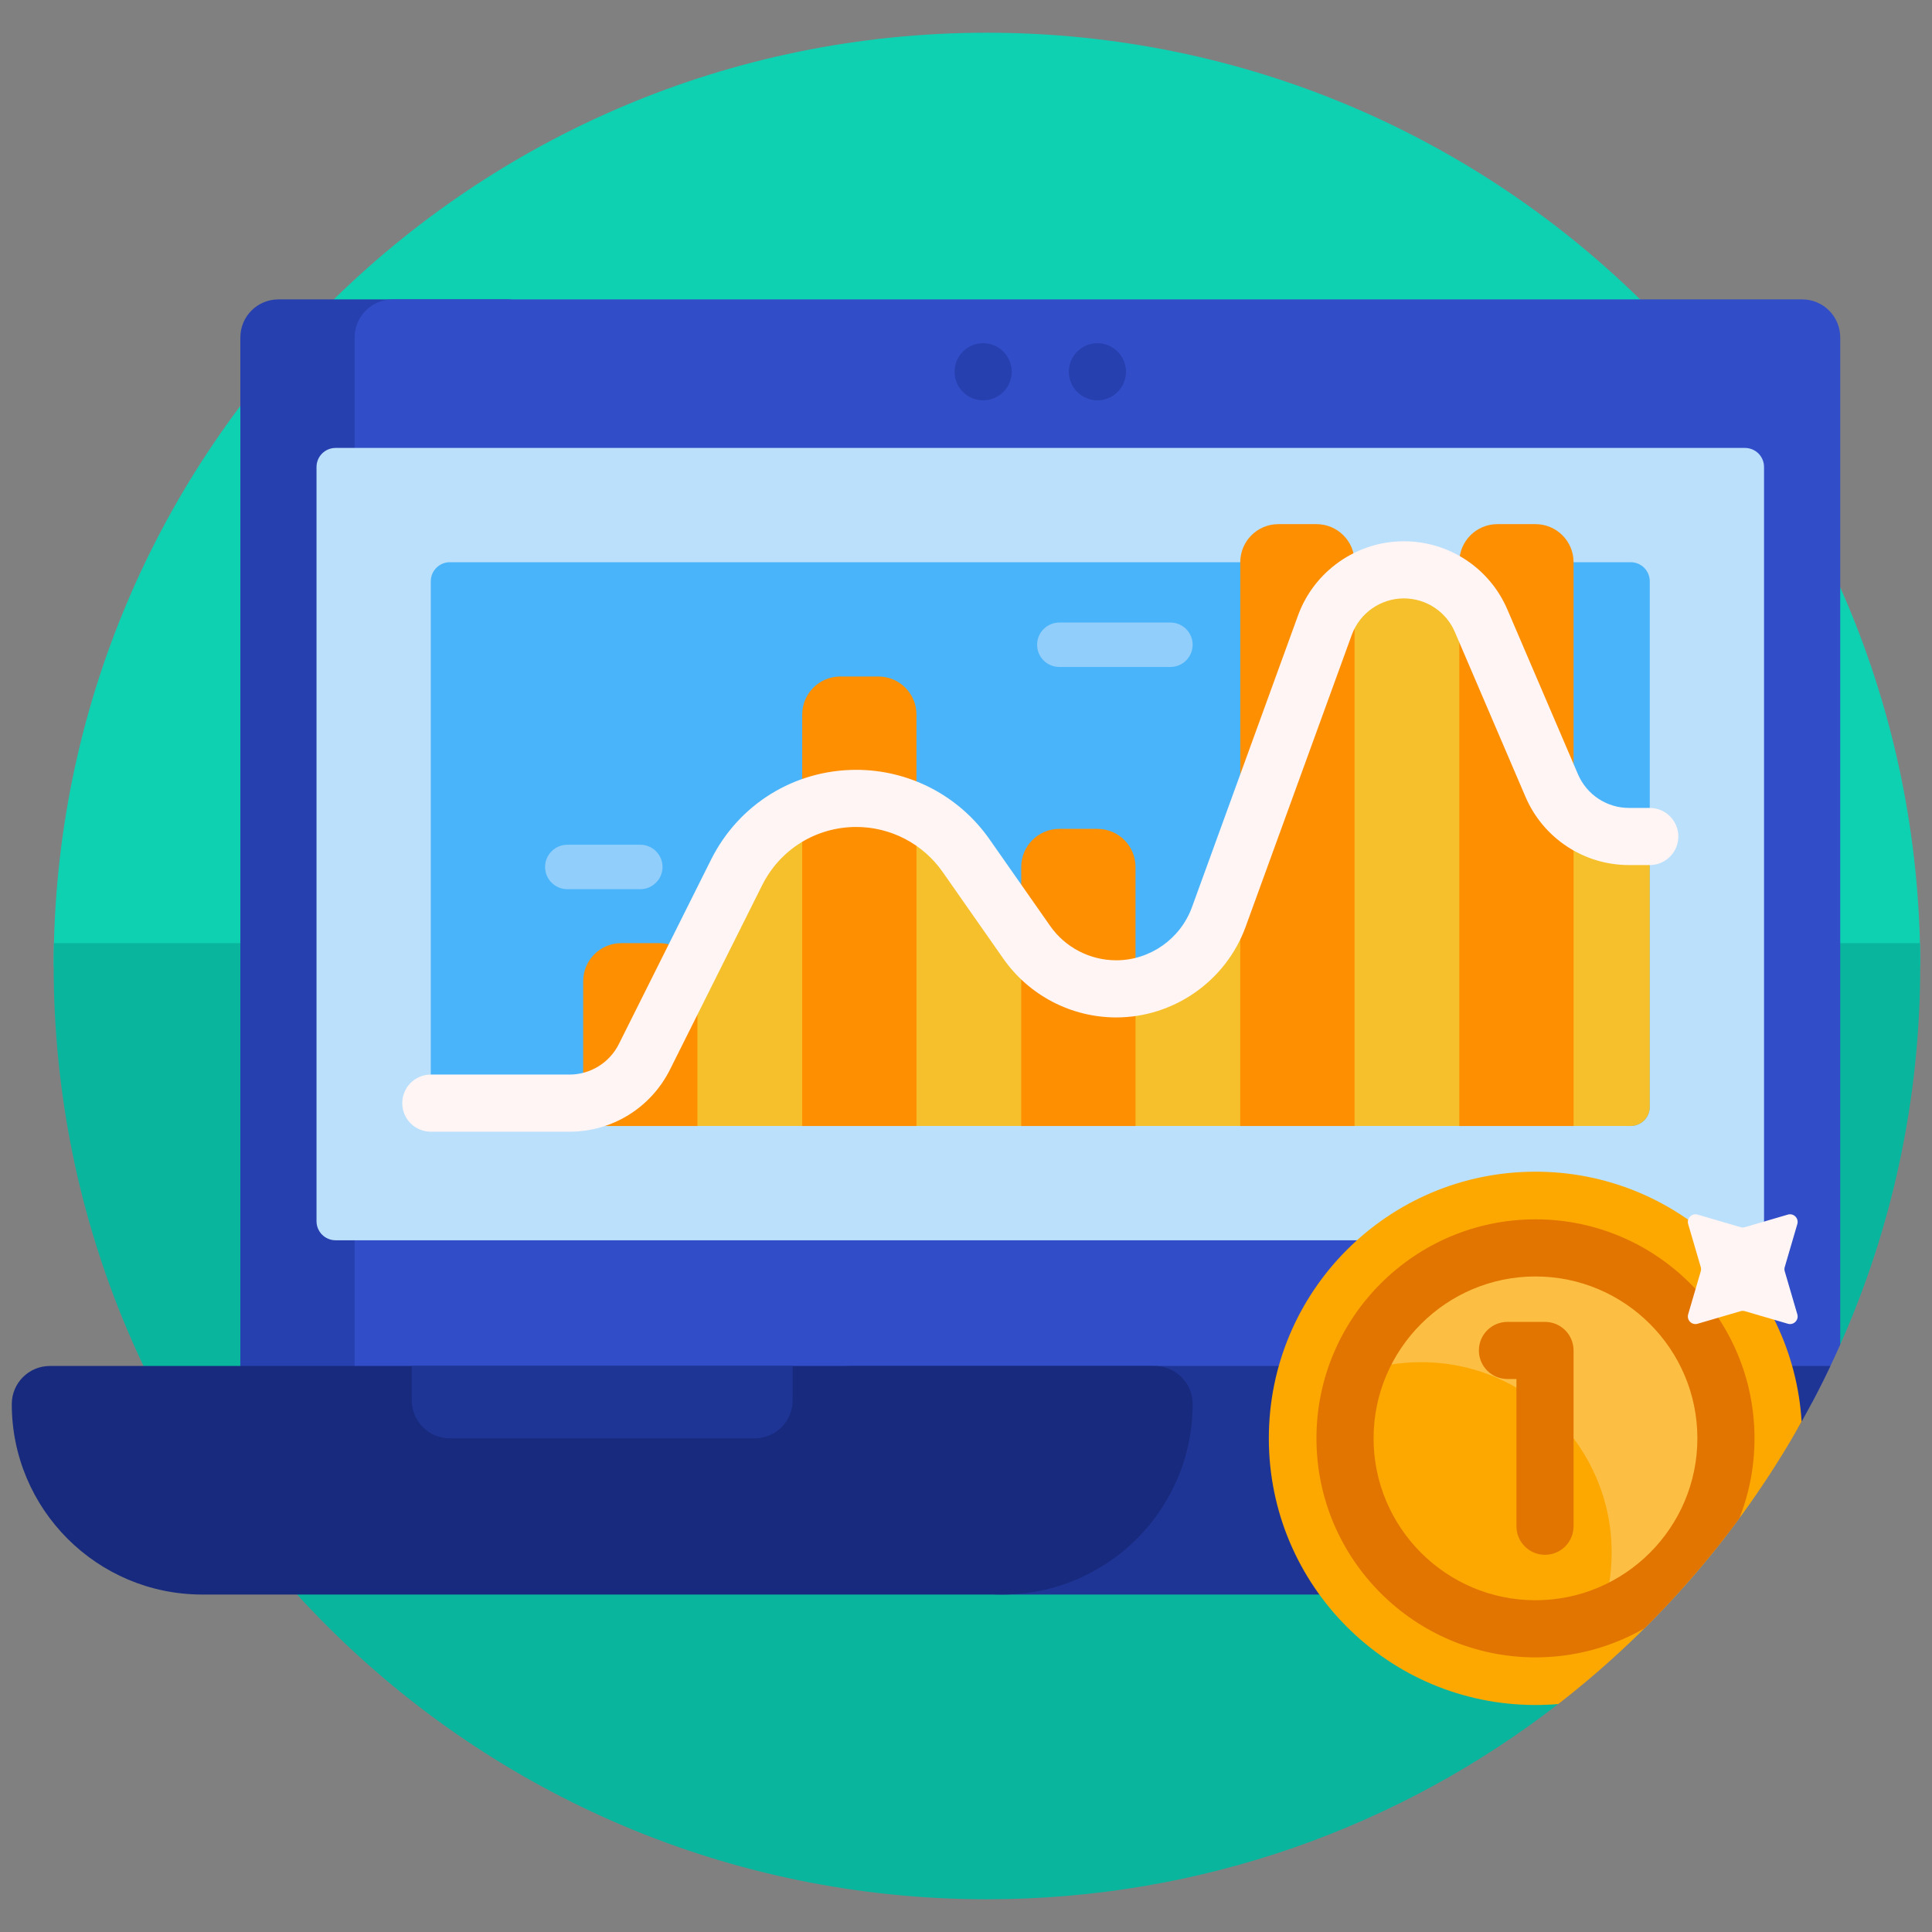
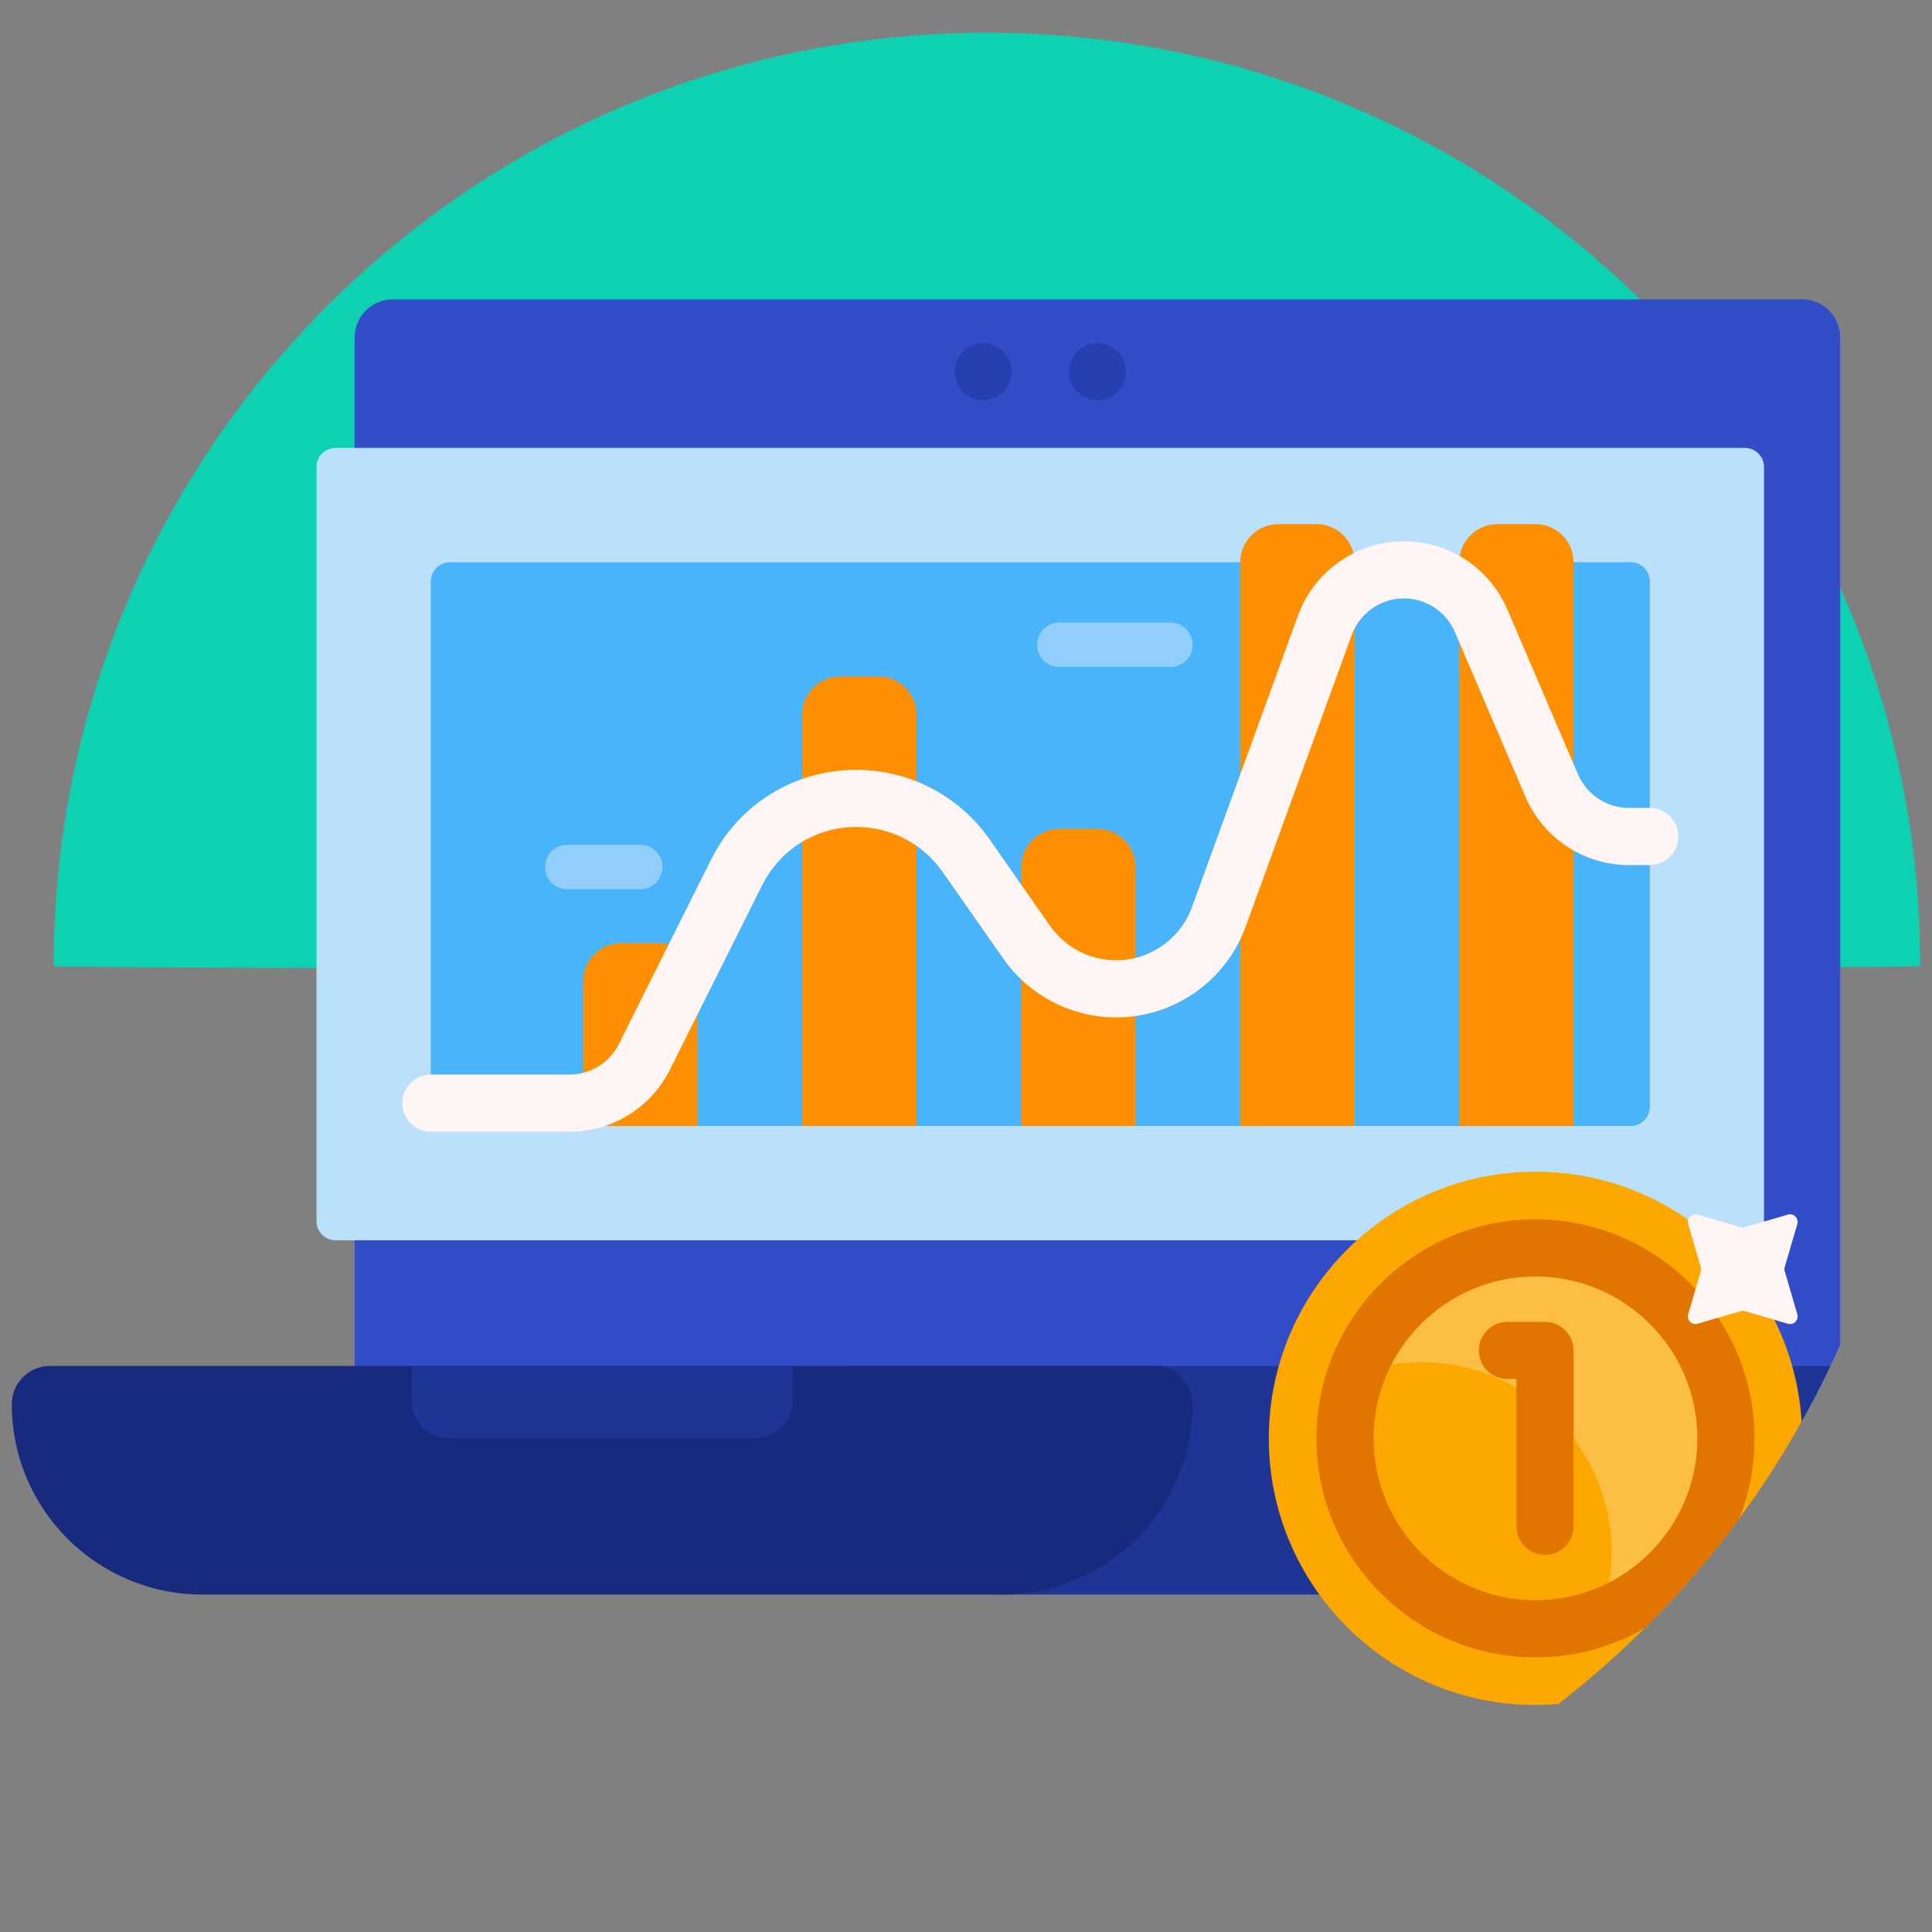
<svg xmlns="http://www.w3.org/2000/svg" width="82" height="82" viewBox="0 0 82 82" fill="none">
  <rect x="0" y="0" width="82" height="82" fill="#808080" stroke="none" />
  <g clip-path="url(#clip0_13_90)">
    <path d="M2.278 41C2.278 19.123 20.013 1.389 41.889 1.389C63.766 1.389 81.5 19.123 81.5 41C81.5 41.162 2.278 41.162 2.278 41Z" fill="#0ED1B2" />
-     <path d="M66.136 72.324C59.436 77.519 51.024 80.611 41.889 80.611C20.013 80.611 2.278 62.876 2.278 41C2.278 40.675 2.282 40.352 2.29 40.03H81.488C81.496 40.352 81.5 40.675 81.5 41C81.5 46.721 80.287 52.158 78.105 57.069C71.495 57.069 66.136 62.428 66.136 69.038L66.136 72.324Z" fill="#0AB59E" />
-     <path d="M23.135 14.323V57.976C23.135 58.869 22.411 59.593 21.518 59.593H11.817C10.924 59.593 10.201 58.869 10.201 57.976V14.323C10.201 13.43 10.924 12.707 11.817 12.707H21.518C22.411 12.707 23.135 13.43 23.135 14.323Z" fill="#2740AF" />
    <path d="M78.105 14.323V57.069C77.733 57.906 77.332 58.73 76.903 59.539C76.767 59.575 76.628 59.593 76.488 59.593H16.668C15.775 59.593 15.051 58.869 15.051 57.976V14.323C15.051 13.43 15.775 12.707 16.668 12.707H76.488C77.381 12.706 78.105 13.43 78.105 14.323Z" fill="#314DC8" />
    <path d="M77.688 57.976C77.308 58.777 76.9 59.566 76.466 60.339C75.002 62.951 70.441 67.677 70.021 67.677H42.536C38.071 67.677 34.452 64.057 34.452 59.593C34.452 58.7 35.176 57.976 36.069 57.976H77.688Z" fill="#1F3595" />
    <path d="M50.62 59.593C50.62 64.057 47.001 67.677 42.536 67.677H8.584C4.119 67.677 0.5 64.057 0.5 59.593C0.5 58.7 1.224 57.976 2.117 57.976H49.003C49.896 57.976 50.62 58.7 50.62 59.593Z" fill="#172A7D" />
    <path d="M32.027 61.048H19.093C18.2 61.048 17.476 60.324 17.476 59.431V57.976H33.644V59.431C33.644 60.324 32.92 61.048 32.027 61.048Z" fill="#1F3595" />
    <path d="M47.79 15.778C47.79 16.1 47.663 16.409 47.435 16.636C47.208 16.863 46.9 16.991 46.578 16.991C46.256 16.991 45.948 16.863 45.72 16.636C45.493 16.409 45.365 16.1 45.365 15.778C45.365 15.457 45.493 15.149 45.72 14.921C45.948 14.694 46.256 14.566 46.578 14.566C46.9 14.566 47.208 14.694 47.435 14.921C47.663 15.149 47.79 15.457 47.79 15.778ZM41.728 14.566C41.406 14.566 41.097 14.694 40.87 14.921C40.643 15.149 40.515 15.457 40.515 15.778C40.515 16.1 40.643 16.409 40.87 16.636C41.097 16.863 41.406 16.991 41.728 16.991C42.049 16.991 42.358 16.863 42.585 16.636C42.812 16.409 42.94 16.1 42.94 15.778C42.94 15.457 42.812 15.149 42.585 14.921C42.358 14.694 42.049 14.566 41.728 14.566Z" fill="#2740AF" />
    <path d="M74.871 19.82V51.832C74.871 52.047 74.786 52.252 74.635 52.404C74.483 52.555 74.277 52.641 74.063 52.641H14.242C14.028 52.641 13.822 52.555 13.671 52.404C13.519 52.252 13.434 52.047 13.434 51.832V19.82C13.434 19.606 13.519 19.4 13.671 19.248C13.822 19.097 14.028 19.012 14.242 19.012H74.063C74.277 19.012 74.483 19.097 74.635 19.248C74.786 19.4 74.871 19.606 74.871 19.82Z" fill="#BBE0FB" />
    <path d="M70.021 24.671V46.982C70.021 47.197 69.936 47.402 69.784 47.554C69.633 47.705 69.427 47.79 69.213 47.79H19.093C18.878 47.79 18.673 47.705 18.521 47.554C18.37 47.402 18.284 47.197 18.284 46.982V24.671C18.284 24.456 18.37 24.251 18.521 24.099C18.673 23.948 18.878 23.862 19.093 23.862H69.213C69.427 23.862 69.633 23.948 69.784 24.099C69.936 24.251 70.021 24.456 70.021 24.671Z" fill="#49B4FA" />
    <path d="M50.62 27.365C50.62 27.616 50.52 27.855 50.343 28.032C50.167 28.209 49.927 28.308 49.677 28.308H44.961C44.711 28.308 44.471 28.209 44.294 28.032C44.117 27.855 44.018 27.616 44.018 27.365C44.018 27.115 44.117 26.875 44.294 26.699C44.471 26.522 44.711 26.422 44.961 26.422H49.677C49.8 26.422 49.923 26.447 50.038 26.494C50.152 26.541 50.256 26.611 50.344 26.698C50.431 26.786 50.501 26.89 50.548 27.005C50.595 27.119 50.62 27.242 50.62 27.365ZM27.177 35.853H24.078C23.828 35.853 23.588 35.953 23.411 36.13C23.234 36.306 23.135 36.546 23.135 36.797C23.135 37.047 23.234 37.286 23.411 37.463C23.588 37.64 23.828 37.74 24.078 37.74H27.177C27.427 37.74 27.667 37.64 27.843 37.463C28.02 37.286 28.12 37.047 28.12 36.797C28.12 36.546 28.02 36.306 27.843 36.13C27.667 35.953 27.427 35.853 27.177 35.853Z" fill="#91CEFB" />
-     <path d="M69.139 36.392H70.021V46.982C70.021 47.196 69.936 47.402 69.784 47.553C69.633 47.705 69.427 47.79 69.213 47.79H24.145L24.164 47.709C25.986 47.709 27.624 46.697 28.439 45.068L32.35 37.244C33.112 35.721 34.643 34.775 36.346 34.775C37.064 34.776 37.771 34.949 38.408 35.281C39.045 35.612 39.593 36.092 40.005 36.681L42.584 40.365C43.124 41.135 43.84 41.764 44.674 42.198C45.508 42.632 46.434 42.859 47.374 42.859C49.824 42.859 52.032 41.312 52.869 39.01L57.373 26.624C57.71 25.698 58.599 25.075 59.585 25.075C60.046 25.074 60.497 25.209 60.882 25.463C61.266 25.717 61.568 26.078 61.749 26.502L64.746 33.495C65.114 34.356 65.727 35.089 66.508 35.604C67.289 36.118 68.204 36.393 69.139 36.392Z" fill="#F5C02C" />
    <path d="M38.898 30.329V47.791H34.048V30.329C34.048 29.436 34.772 28.713 35.665 28.713H37.281C38.174 28.713 38.898 29.436 38.898 30.329ZM55.874 22.246H54.258C53.364 22.246 52.641 22.969 52.641 23.862V47.791H57.491V23.862C57.491 22.969 56.767 22.246 55.874 22.246ZM65.171 22.246H63.554C62.661 22.246 61.937 22.969 61.937 23.862V47.791H66.787V23.862C66.787 22.969 66.064 22.246 65.171 22.246ZM46.578 35.18H44.961C44.068 35.18 43.344 35.904 43.344 36.797V47.791H48.195V36.797C48.195 35.904 47.471 35.18 46.578 35.18ZM27.985 40.03H26.368C25.475 40.03 24.752 40.754 24.752 41.647V47.791H29.602V41.647C29.602 40.754 28.878 40.03 27.985 40.03Z" fill="#FD8F01" />
    <path d="M76.466 60.339C73.856 64.996 70.332 69.073 66.136 72.325C65.815 72.352 65.493 72.365 65.171 72.365C58.92 72.365 53.853 67.298 53.853 61.048C53.853 54.797 58.92 49.73 65.171 49.73C71.183 49.73 76.1 54.419 76.466 60.339Z" fill="#FDA800" />
    <path d="M57.568 58.295C58.694 55.186 61.673 52.964 65.171 52.964C69.635 52.964 73.254 56.583 73.254 61.048C73.254 64.546 71.033 67.525 67.923 68.651C68.243 67.768 68.405 66.837 68.404 65.898C68.404 61.434 64.785 57.814 60.32 57.814C59.382 57.813 58.45 57.976 57.568 58.295Z" fill="#FDBF43" />
    <path d="M66.787 57.317V64.778C66.787 65.1 66.66 65.408 66.432 65.636C66.205 65.863 65.897 65.991 65.575 65.991C65.253 65.991 64.945 65.863 64.717 65.636C64.49 65.408 64.362 65.1 64.362 64.778V58.53H63.98C63.659 58.53 63.35 58.402 63.123 58.175C62.895 57.947 62.768 57.639 62.768 57.317C62.768 56.996 62.895 56.687 63.123 56.46C63.35 56.233 63.659 56.105 63.98 56.105H65.575C65.897 56.105 66.205 56.233 66.432 56.46C66.66 56.687 66.787 56.996 66.787 57.317ZM74.467 61.048C74.468 62.206 74.252 63.353 73.83 64.431C72.609 66.092 71.261 67.656 69.798 69.108C68.391 69.92 66.795 70.346 65.171 70.344C60.045 70.344 55.874 66.174 55.874 61.048C55.874 55.922 60.045 51.752 65.171 51.752C70.297 51.752 74.467 55.922 74.467 61.048ZM72.042 61.048C72.042 57.259 68.96 54.177 65.171 54.177C61.382 54.177 58.299 57.259 58.299 61.048C58.299 64.837 61.382 67.919 65.171 67.919C68.96 67.919 72.042 64.837 72.042 61.048Z" fill="#E27500" />
    <path d="M76.284 55.783C76.356 56.028 76.128 56.256 75.883 56.184L74.058 55.65C73.999 55.633 73.936 55.633 73.877 55.65L72.052 56.184C71.807 56.256 71.579 56.028 71.651 55.783L72.185 53.959C72.203 53.899 72.203 53.836 72.185 53.777L71.651 51.953C71.579 51.707 71.807 51.48 72.052 51.551L73.877 52.086C73.936 52.103 73.999 52.103 74.058 52.086L75.883 51.551C76.128 51.48 76.356 51.707 76.284 51.953L75.75 53.777C75.732 53.836 75.732 53.899 75.75 53.959L76.284 55.783ZM28.439 45.391L32.35 37.568C33.112 36.045 34.643 35.099 36.346 35.099C37.064 35.099 37.771 35.273 38.408 35.604C39.045 35.936 39.593 36.416 40.005 37.004L42.584 40.689C43.124 41.459 43.84 42.087 44.674 42.521C45.508 42.956 46.434 43.182 47.374 43.183C49.824 43.183 52.032 41.636 52.869 39.334L57.373 26.948C57.71 26.021 58.599 25.398 59.585 25.398C60.046 25.398 60.497 25.533 60.882 25.787C61.266 26.04 61.568 26.401 61.749 26.825L64.746 33.819C65.114 34.679 65.727 35.412 66.508 35.927C67.289 36.442 68.204 36.717 69.139 36.716H70.021C70.343 36.716 70.651 36.588 70.878 36.361C71.106 36.133 71.234 35.825 71.234 35.503C71.234 35.182 71.106 34.873 70.878 34.646C70.651 34.418 70.343 34.291 70.021 34.291H69.139C68.678 34.291 68.228 34.156 67.843 33.902C67.458 33.649 67.157 33.287 66.975 32.864L63.978 25.87C63.61 25.01 62.998 24.277 62.217 23.762C61.436 23.247 60.521 22.973 59.585 22.973C57.583 22.973 55.778 24.238 55.093 26.119L50.59 38.505C50.099 39.852 48.807 40.758 47.374 40.758C46.824 40.757 46.282 40.624 45.794 40.37C45.306 40.117 44.886 39.749 44.571 39.298L41.992 35.613C41.356 34.706 40.511 33.965 39.528 33.453C38.545 32.942 37.453 32.674 36.345 32.674C33.718 32.674 31.356 34.133 30.181 36.483L26.27 44.306C26.075 44.698 25.775 45.028 25.403 45.258C25.03 45.488 24.601 45.609 24.164 45.608H18.284C17.963 45.608 17.654 45.736 17.427 45.963C17.2 46.19 17.072 46.499 17.072 46.82C17.072 47.142 17.2 47.45 17.427 47.678C17.654 47.905 17.963 48.033 18.284 48.033H24.164C25.986 48.033 27.624 47.021 28.439 45.391Z" fill="#FFF5F5" />
  </g>
  <defs>
    <clipPath id="clip0_13_90">
      <rect width="81" height="81" fill="white" transform="translate(0.5 0.5)" />
    </clipPath>
  </defs>
</svg>